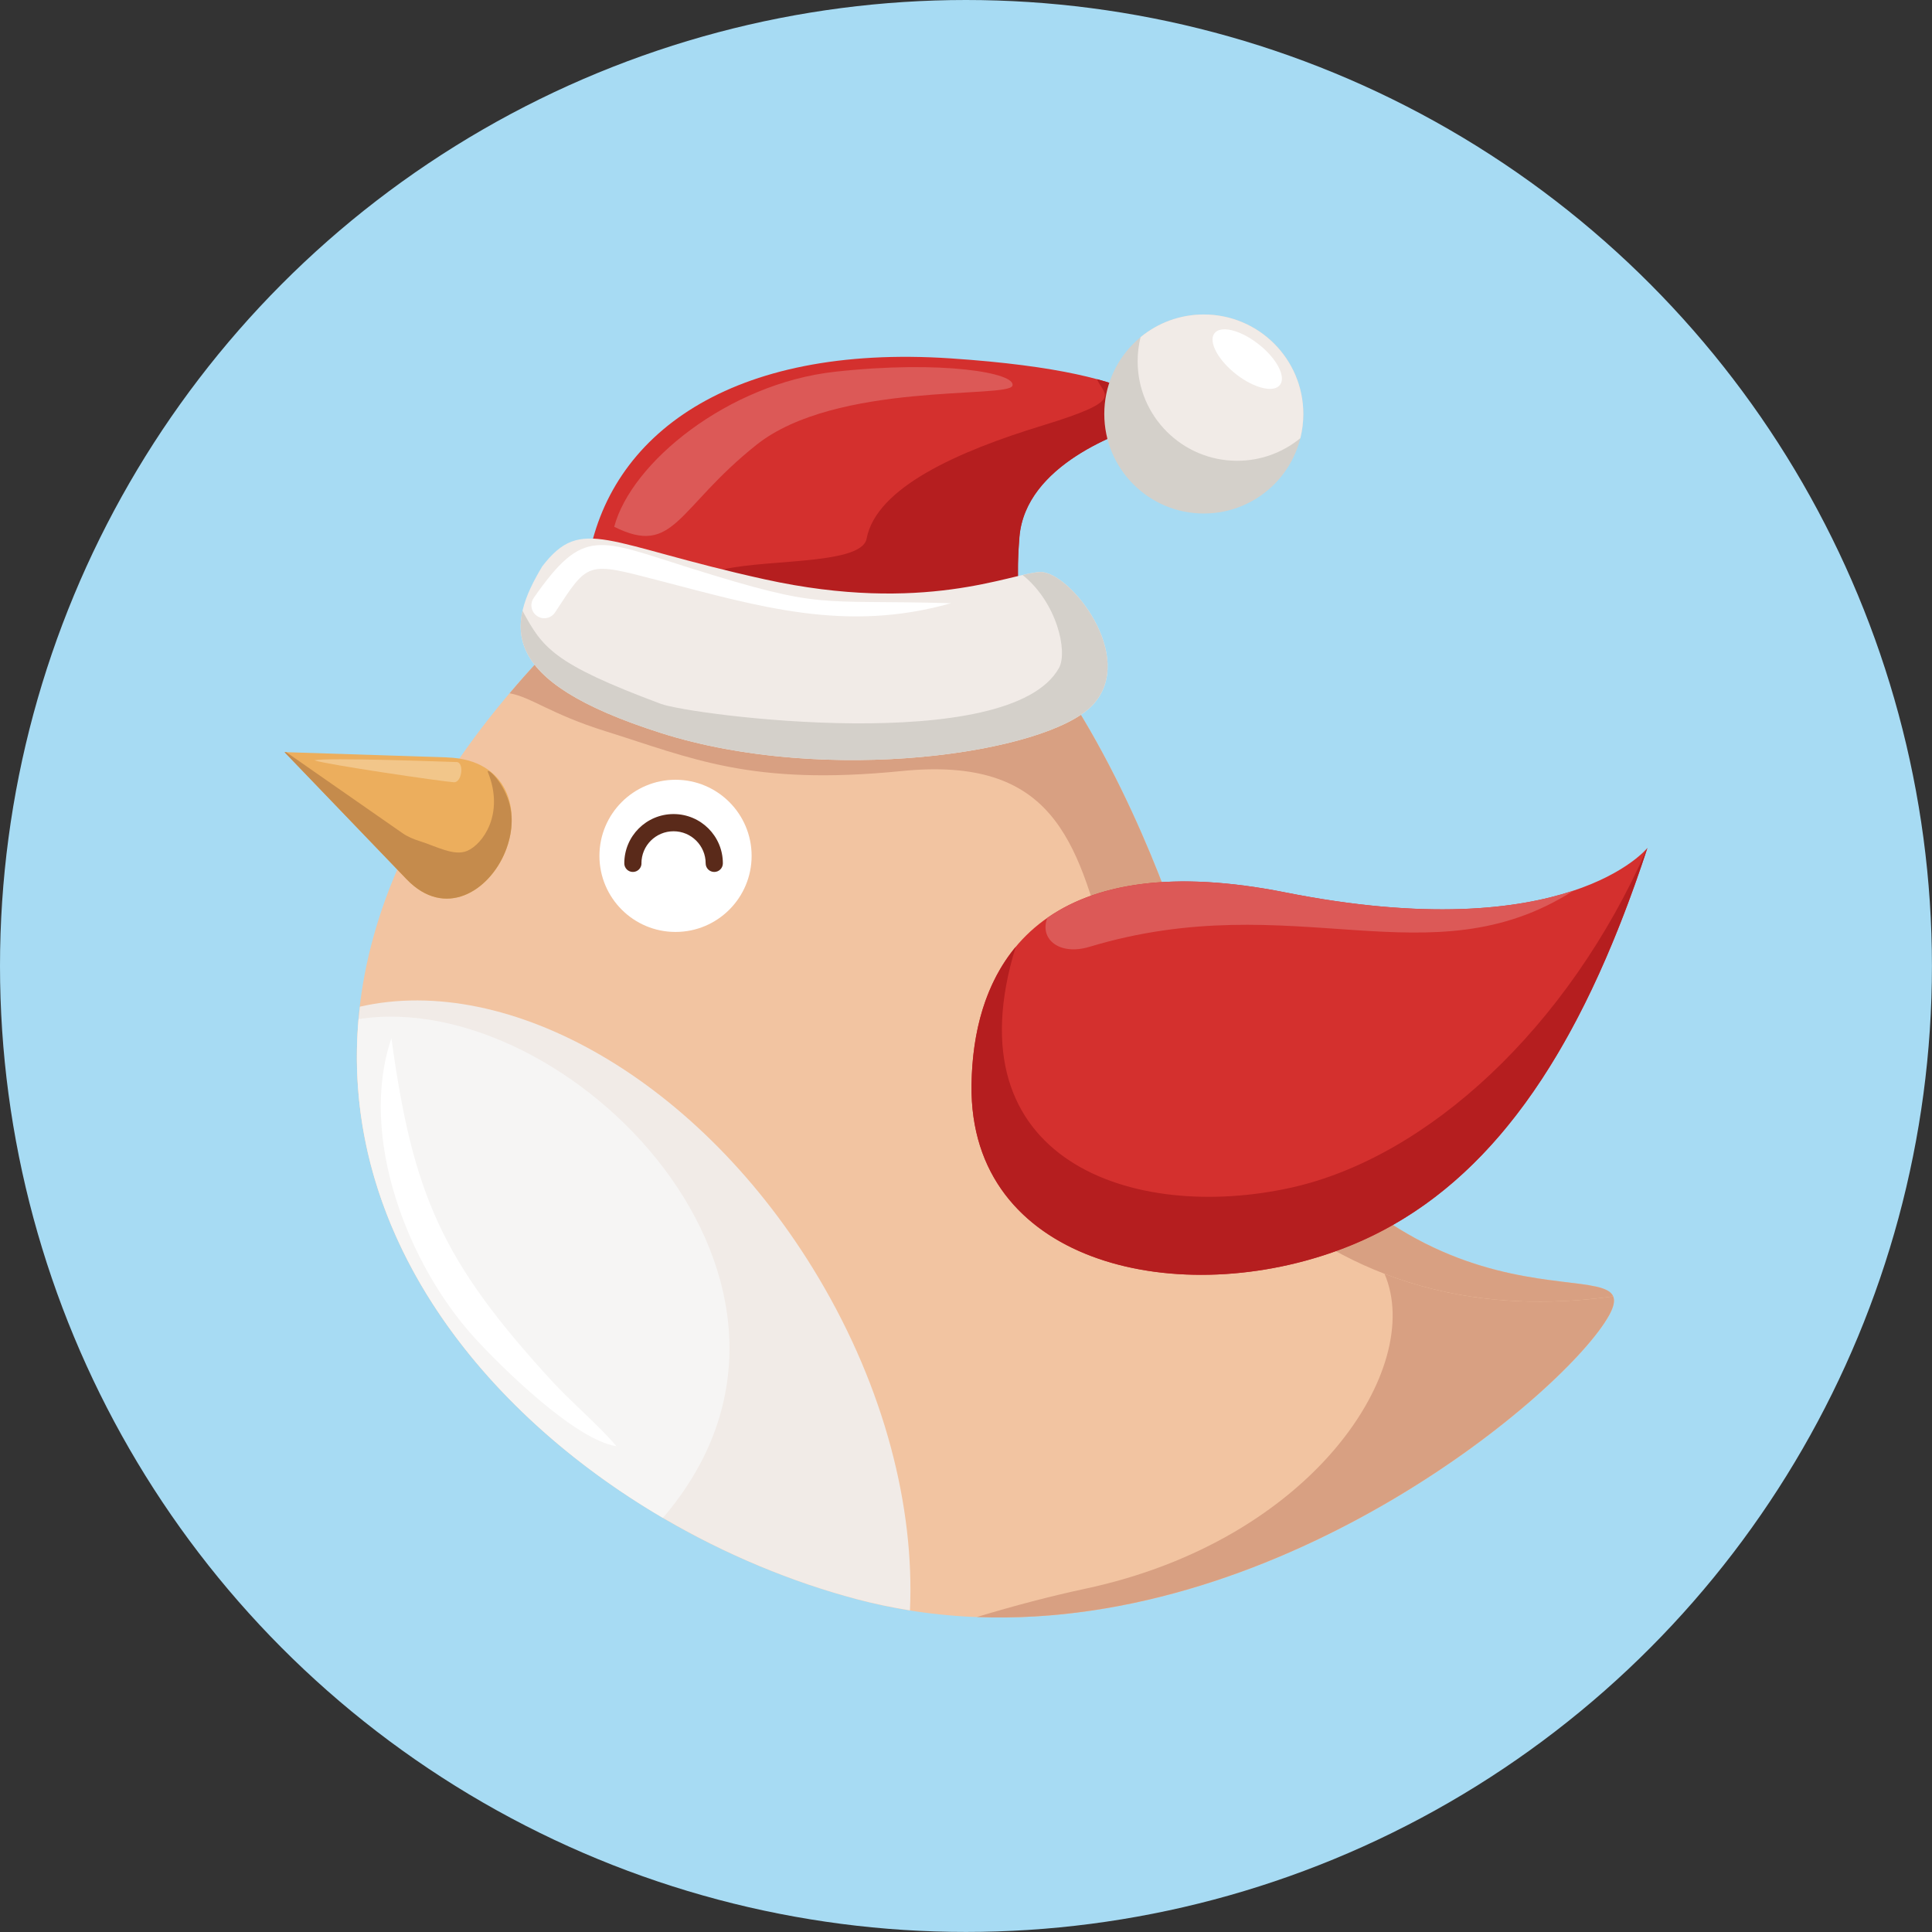
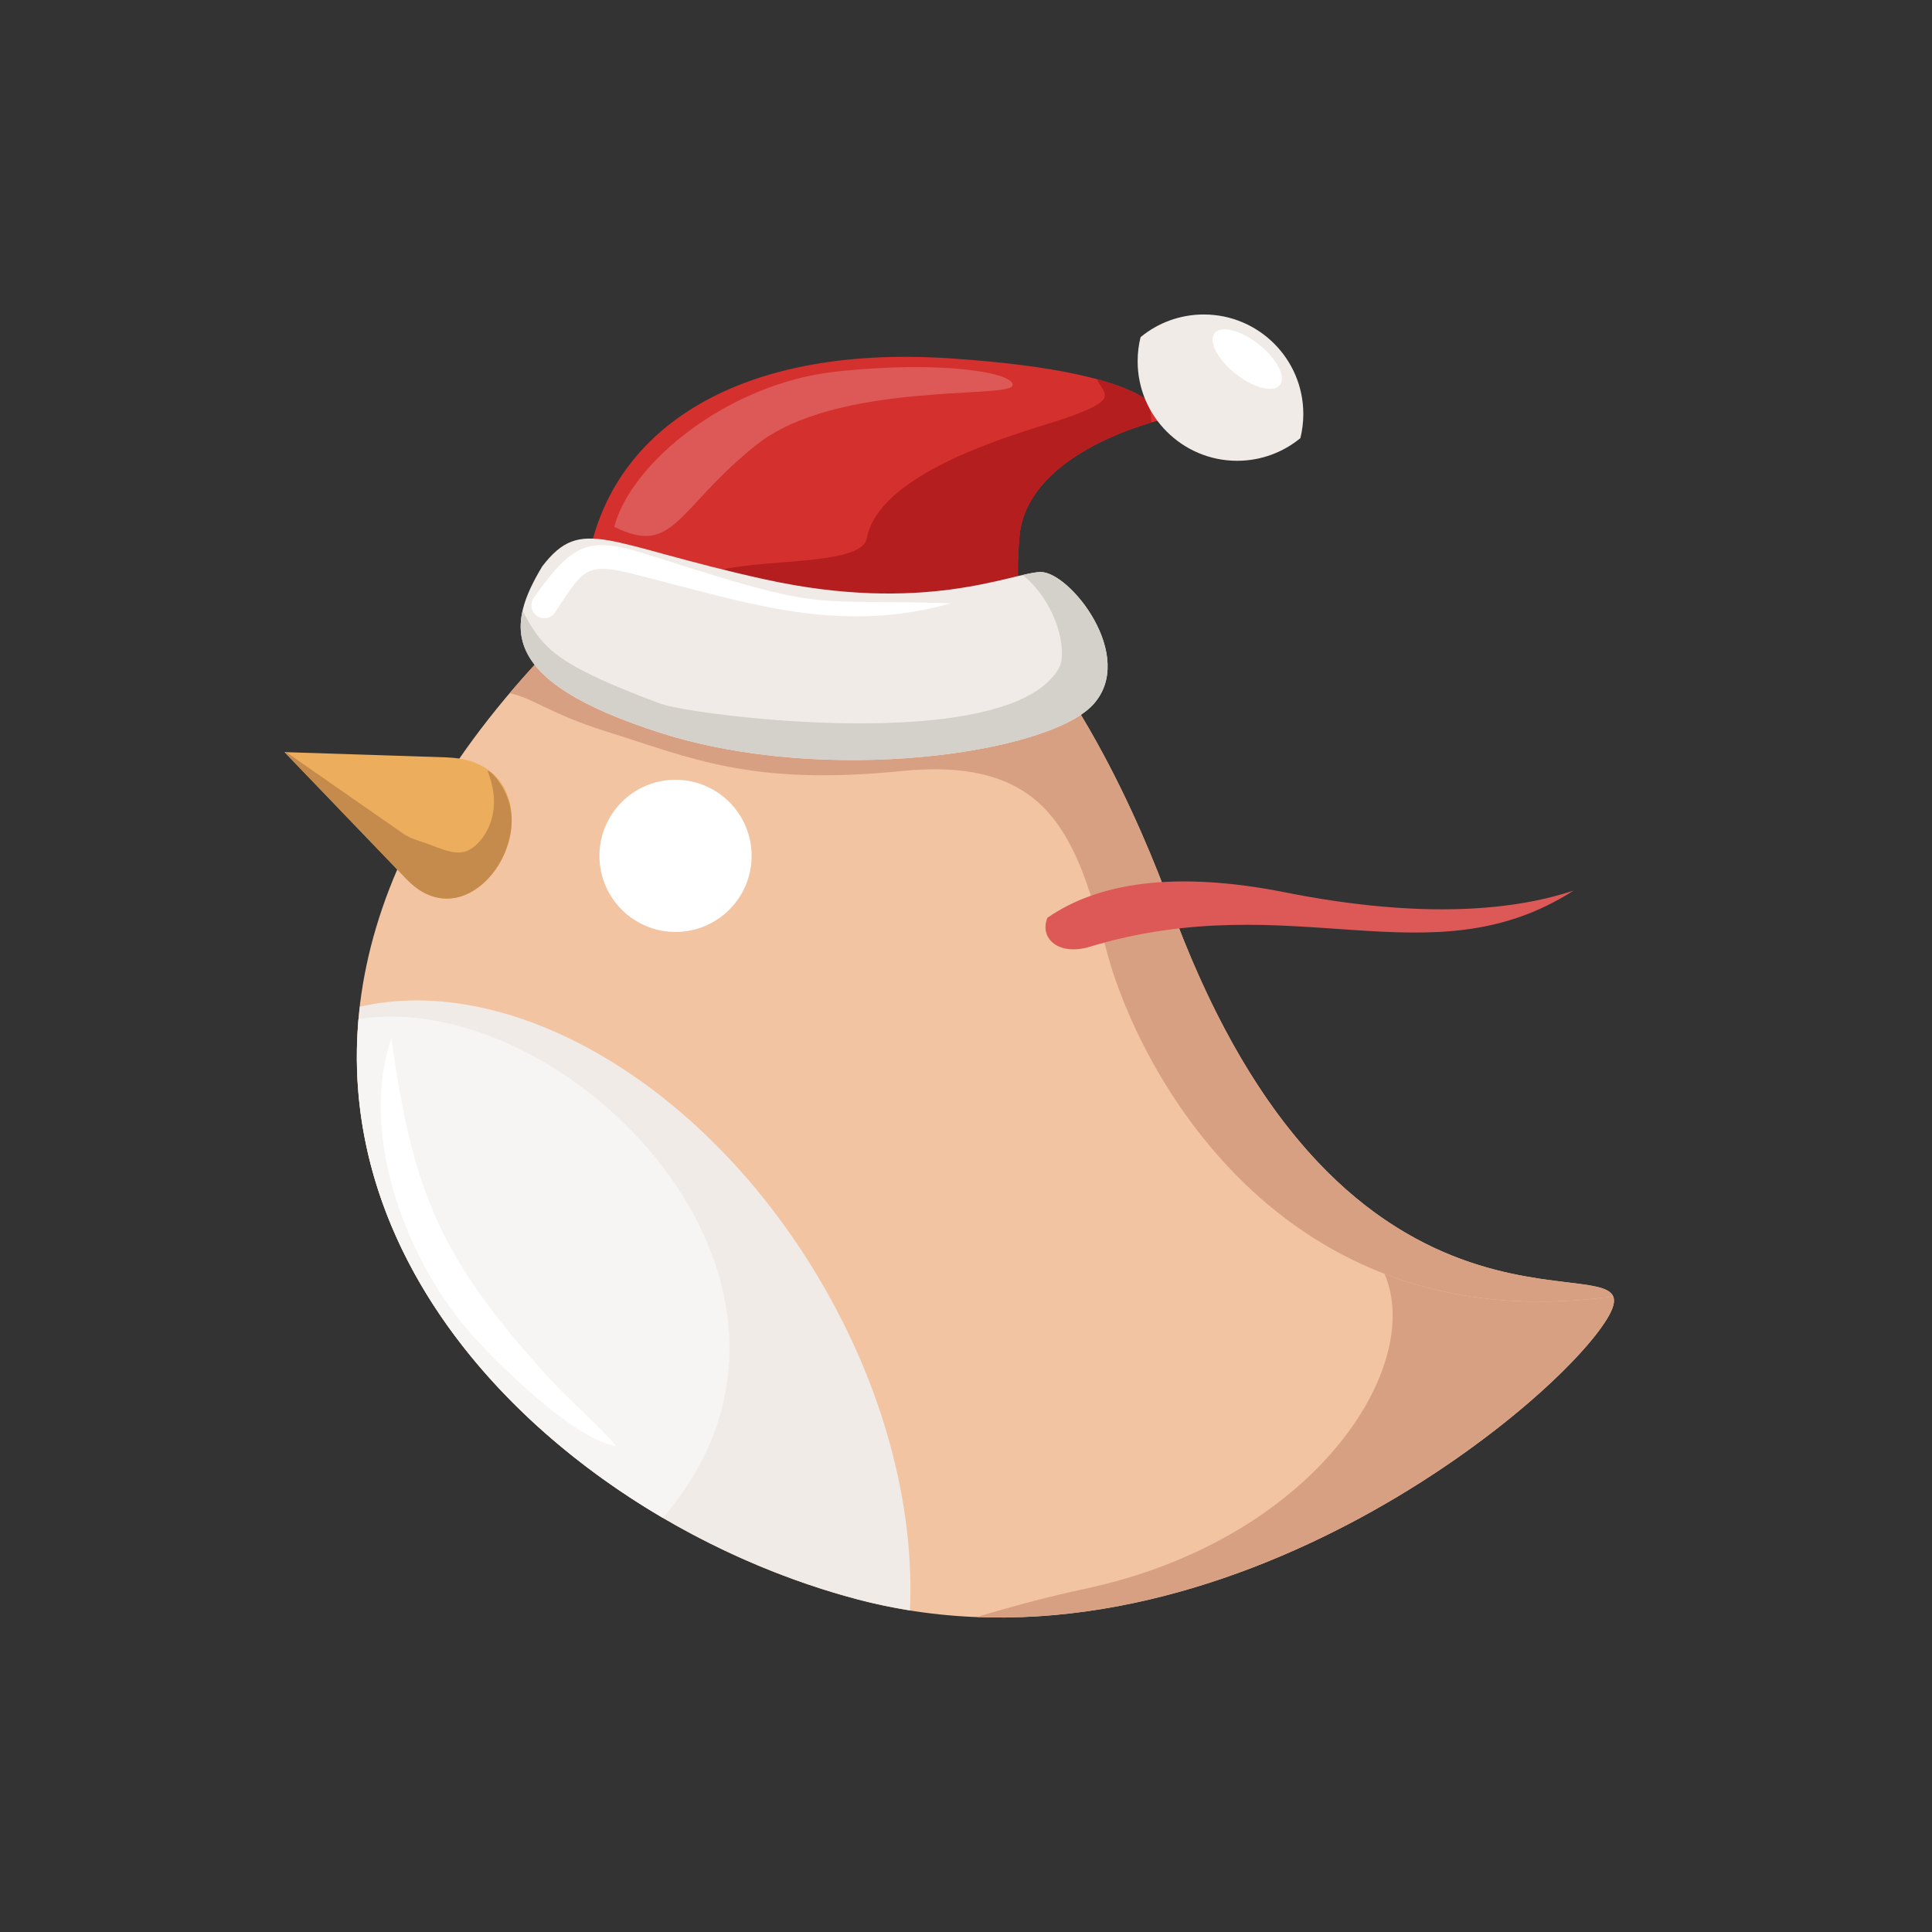
<svg xmlns="http://www.w3.org/2000/svg" id="Calque_2" data-name="Calque 2" viewBox="0 0 348.09 348.09">
  <rect x="0" y="0" width="348.09" height="348.09" fill="#333333" stroke="none" />
  <defs>
    <style>
      .cls-1 {
        fill: #dc5957;
      }

      .cls-1, .cls-2, .cls-3, .cls-4, .cls-5, .cls-6, .cls-7, .cls-8, .cls-9, .cls-10, .cls-11, .cls-12, .cls-13 {
        fill-rule: evenodd;
      }

      .cls-2 {
        fill: #5a2a1a;
      }

      .cls-3 {
        fill: #f1ebe7;
      }

      .cls-4 {
        fill: #f2c68a;
      }

      .cls-5 {
        fill: #d8a082;
      }

      .cls-14 {
        fill: #a7dbf3;
      }

      .cls-6 {
        fill: #d4d0ca;
      }

      .cls-7 {
        fill: #fff;
      }

      .cls-8 {
        fill: #b51e1f;
      }

      .cls-9 {
        fill: #c58b4c;
      }

      .cls-10 {
        fill: #ecae5d;
      }

      .cls-11 {
        fill: #f2c4a1;
      }

      .cls-12 {
        fill: #d4302e;
      }

      .cls-13 {
        fill: #f6f5f4;
      }
    </style>
  </defs>
  <g id="Calque_1-2" data-name="Calque 1">
    <g>
-       <circle class="cls-14" cx="174.04" cy="174.04" r="174.04" />
      <g>
        <path class="cls-11" d="M211.88,165.8c-8.44-23.73-47.46-122.86-117.59-43.76-70.13,79.09-3.69,149.22,60.11,166.1,63.8,16.88,127.07-35.86,135.51-51.15,8.43-15.29-45.35,14.77-78.04-71.19Z" />
        <path class="cls-5" d="M211.88,165.8c-8.44-23.73-47.46-122.86-117.59-43.76-.85.96-1.66,1.92-2.47,2.87,3.93.7,7.34,3.73,17.29,6.84,15.51,4.85,26.18,9.89,53.33,7.17,27.15-2.72,31.61,12.41,37.04,32.77,5.38,20.19,30.61,70.31,91.17,61.88-2.96-6.99-49.38,9.49-78.77-67.78Z" />
        <path class="cls-3" d="M64.83,181.38c-6.13,52.75,42.44,94.29,89.58,106.76,3.18.84,6.37,1.5,9.54,2.01.84-18.56-4.56-39.95-16.49-59.97-21.1-35.44-55.67-54.98-82.64-48.8Z" />
-         <path class="cls-12" d="M175.04,195.5c.32-24.64,15.52-42.86,56.47-34.72,50.83,10.1,65.31-8.01,65.31-8.01-12.16,37.08-28.79,62.1-54.58,72.07-29.49,11.39-67.61,3.11-67.2-29.34Z" />
        <path class="cls-10" d="M80.56,136.46l-29.29-.95,21.98,22.89c6.92,7.21,14.88,2.16,17.77-4.9,2.97-7.27.63-16.68-10.46-17.03Z" />
        <path class="cls-12" d="M105.89,101.48c3.69-23.2,25.83-39.55,65.38-36.91,39.55,2.64,37.97,11.07,37.97,11.07,0,0-24.26,5.54-25.58,21.09-1.32,15.55,2.63,20.3,2.63,20.3,0,0-79.62-8.44-80.41-15.55Z" />
        <path class="cls-8" d="M197.65,68.31c4.84,1.31,7.66,2.72,9.31,3.95.32,1.27.4,2.61.49,3.86-5.64,1.64-22.67,7.65-23.77,20.61-1.18,13.91,1.86,19.17,2.51,20.13-.21.03-.42.06-.63.09-4.39-.48-27.37-3.03-47.54-6.34-3.58-2.02-10.36-7.21-9.29-7.58,7.27-2.48,26.45-.95,27.41-5.98,1.74-9.21,16.49-15.74,31.61-20.36,15.13-4.62,11.16-5.37,9.9-8.37Z" />
-         <path class="cls-6" d="M216.89,56.66c-9.9,0-17.93,8.03-17.93,17.93s8.02,17.93,17.93,17.93,17.93-8.03,17.93-17.93-8.03-17.93-17.93-17.93Z" />
        <path class="cls-3" d="M216.89,56.66c-4.32,0-8.29,1.53-11.39,4.08-.35,1.39-.53,2.85-.53,4.35,0,9.9,8.03,17.93,17.93,17.93,4.32,0,8.29-1.53,11.39-4.08.34-1.39.53-2.85.53-4.35,0-9.9-8.03-17.93-17.93-17.93Z" />
        <path class="cls-3" d="M97.72,102c-6.33,10.55-8.44,20.57,21.35,30.06,29.79,9.49,69.6,3.69,77.78-5.01,8.17-8.7-4.22-24.25-9.49-23.99-5.27.26-20.83,7.65-49.57,1.32-28.74-6.33-32.95-11.6-40.07-2.37Z" />
        <path class="cls-7" d="M121.71,140.49c7.57,0,13.71,6.14,13.71,13.71s-6.14,13.71-13.71,13.71-13.71-6.14-13.71-13.71,6.14-13.71,13.71-13.71Z" />
-         <path class="cls-2" d="M115.58,155.55c0,.85-.69,1.55-1.55,1.55s-1.55-.69-1.55-1.55c0-2.45.99-4.67,2.6-6.28,1.61-1.61,3.83-2.6,6.28-2.6s4.67.99,6.28,2.6c1.61,1.61,2.6,3.83,2.6,6.28,0,.85-.69,1.55-1.55,1.55s-1.55-.69-1.55-1.55c0-1.6-.65-3.04-1.7-4.09-1.05-1.05-2.49-1.69-4.09-1.69s-3.04.65-4.09,1.69c-1.05,1.05-1.69,2.49-1.69,4.09Z" />
        <path class="cls-1" d="M110.66,94.91c3.1-11.63,20.56-25.79,39.75-27.93,19.2-2.13,32.77.2,32,2.52-.77,2.33-31.8-.78-46.15,10.67-14.35,11.44-14.74,20.17-25.6,14.74Z" />
        <path class="cls-6" d="M119.06,126.81c-19.47-7.26-21.3-10.11-24.92-16.76-.74,3.3-.32,6.54,2.19,9.73,3.3,4.19,10.19,8.28,22.74,12.28,27.75,8.84,64.2,4.41,75.67-3.27.84-.57,1.55-1.15,2.11-1.74,8.17-8.7-4.22-24.25-9.49-23.99-.8.04-1.84.24-3.12.54,6.16,4.91,8.2,13.81,6.55,16.76-8.9,15.93-66.25,8.49-71.73,6.45Z" />
        <path class="cls-7" d="M96.17,107.71c9.01-12.9,11.59-10.55,28.25-5.34,24.28,7.59,22.26,5.61,46.94,6.31-19,5.38-34.58.6-52.77-4.12-12.96-3.36-12.54-3.45-18.64,5.86-.75,1.04-2.2,1.28-3.24.53-1.04-.75-1.28-2.2-.53-3.24Z" />
        <path class="cls-7" d="M227.19,62.36c3.17,2.67,4.63,5.88,3.26,7.17-1.36,1.29-5.04.18-8.21-2.49-3.17-2.67-4.63-5.88-3.27-7.17,1.37-1.29,5.04-.18,8.21,2.49Z" />
-         <path class="cls-8" d="M183.02,170.58c-5.41,6.49-7.85,15.21-7.98,24.92-.41,31.88,36.37,40.44,65.62,29.93.53-.19,1.05-.38,1.58-.59,3.03-1.17,5.93-2.55,8.71-4.13h0c20.92-11.88,35.13-35.21,45.86-67.93,0,0-.01.01-.03.04-14.26,32.51-39.68,55.75-64.19,61.17-28.34,6.27-61.51-4.81-49.58-43.41Z" />
        <path class="cls-1" d="M283.48,160.48c-25.89,16.53-50.35-.99-87.19,10.11-5.41,1.63-9.07-1.38-7.59-5.22,8.98-6.26,22.83-8.57,42.81-4.6,25.64,5.1,42.02,3.01,51.97-.3Z" />
        <path class="cls-13" d="M64.6,183.62c-3.37,38.49,22.31,70.8,54.84,89.86,36.11-42.17-17.34-95.78-54.84-89.86Z" />
        <path class="cls-7" d="M70.52,187.06c3.86,28.16,9.1,40.14,28.83,61.67,3.49,3.8,8.85,8.39,11.7,11.83-7.43-1.13-20.73-14.25-25.53-19.51-12.01-13.18-21.02-36.26-15-53.98Z" />
        <path class="cls-9" d="M87.92,139.15c3.02,7.55-.96,12.96-3.74,14.15-2.38,1.01-5.49-.79-8.69-1.8-.98-.31-2.02-.72-3.03-1.43l-20.89-14.55h-.31s20.31,21.14,20.31,21.14l1.67,1.74c6.92,7.21,14.88,2.16,17.77-4.9,1.39-3.4,1.45-6.54.68-9.04-1.25-4.04-4.21-6.38-3.78-5.3Z" />
-         <path class="cls-4" d="M81.77,140.94c-2.24-.15-22.92-3.18-25.12-3.95,2.26-.55,23.4.25,25.65.31,1.34.07.95,3.71-.53,3.64Z" />
+         <path class="cls-4" d="M81.77,140.94Z" />
        <path class="cls-5" d="M249.46,229.52c7.24,16.87-12.79,47.96-53.96,56.73-6.16,1.32-12.82,3.06-19.5,5.09,55.84,2.18,106.42-40.8,113.91-54.36,5.44-9.87-14.99-.86-38.96-16.28h0c20.21,13,37.9,8.64,39.69,12.87-16.14,2.25-29.77.34-41.18-4.06Z" />
      </g>
    </g>
  </g>
</svg>